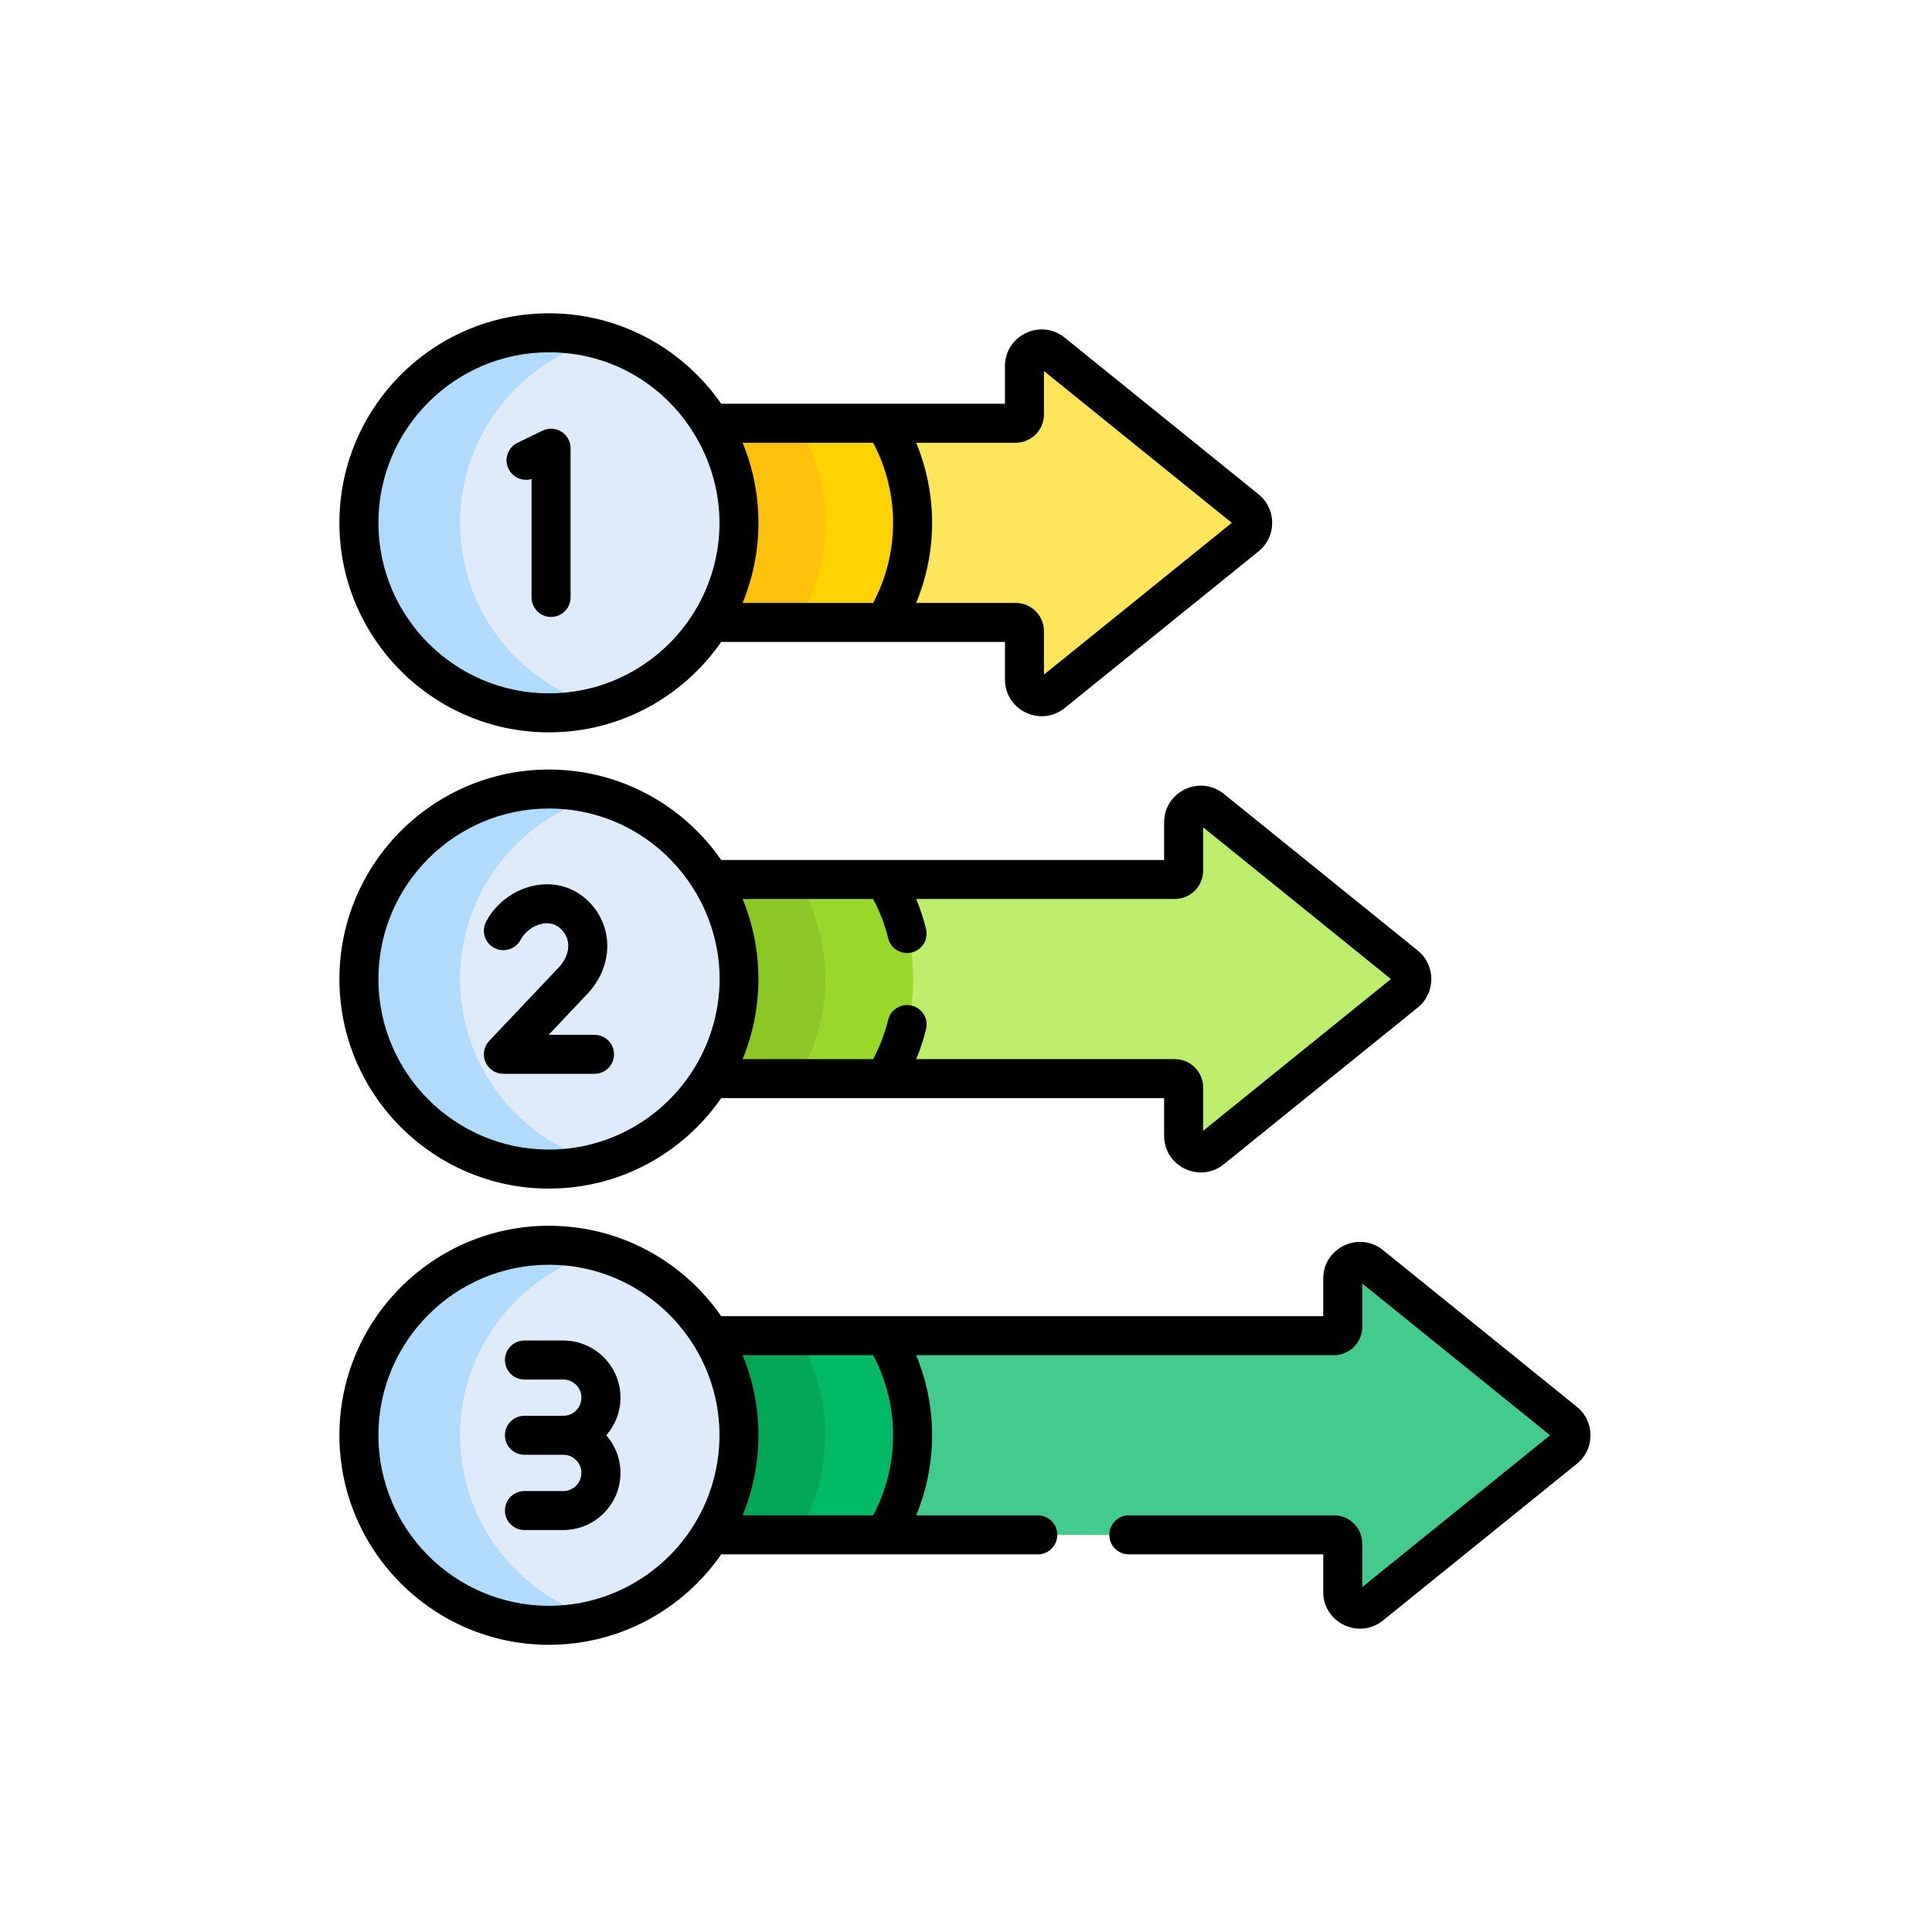
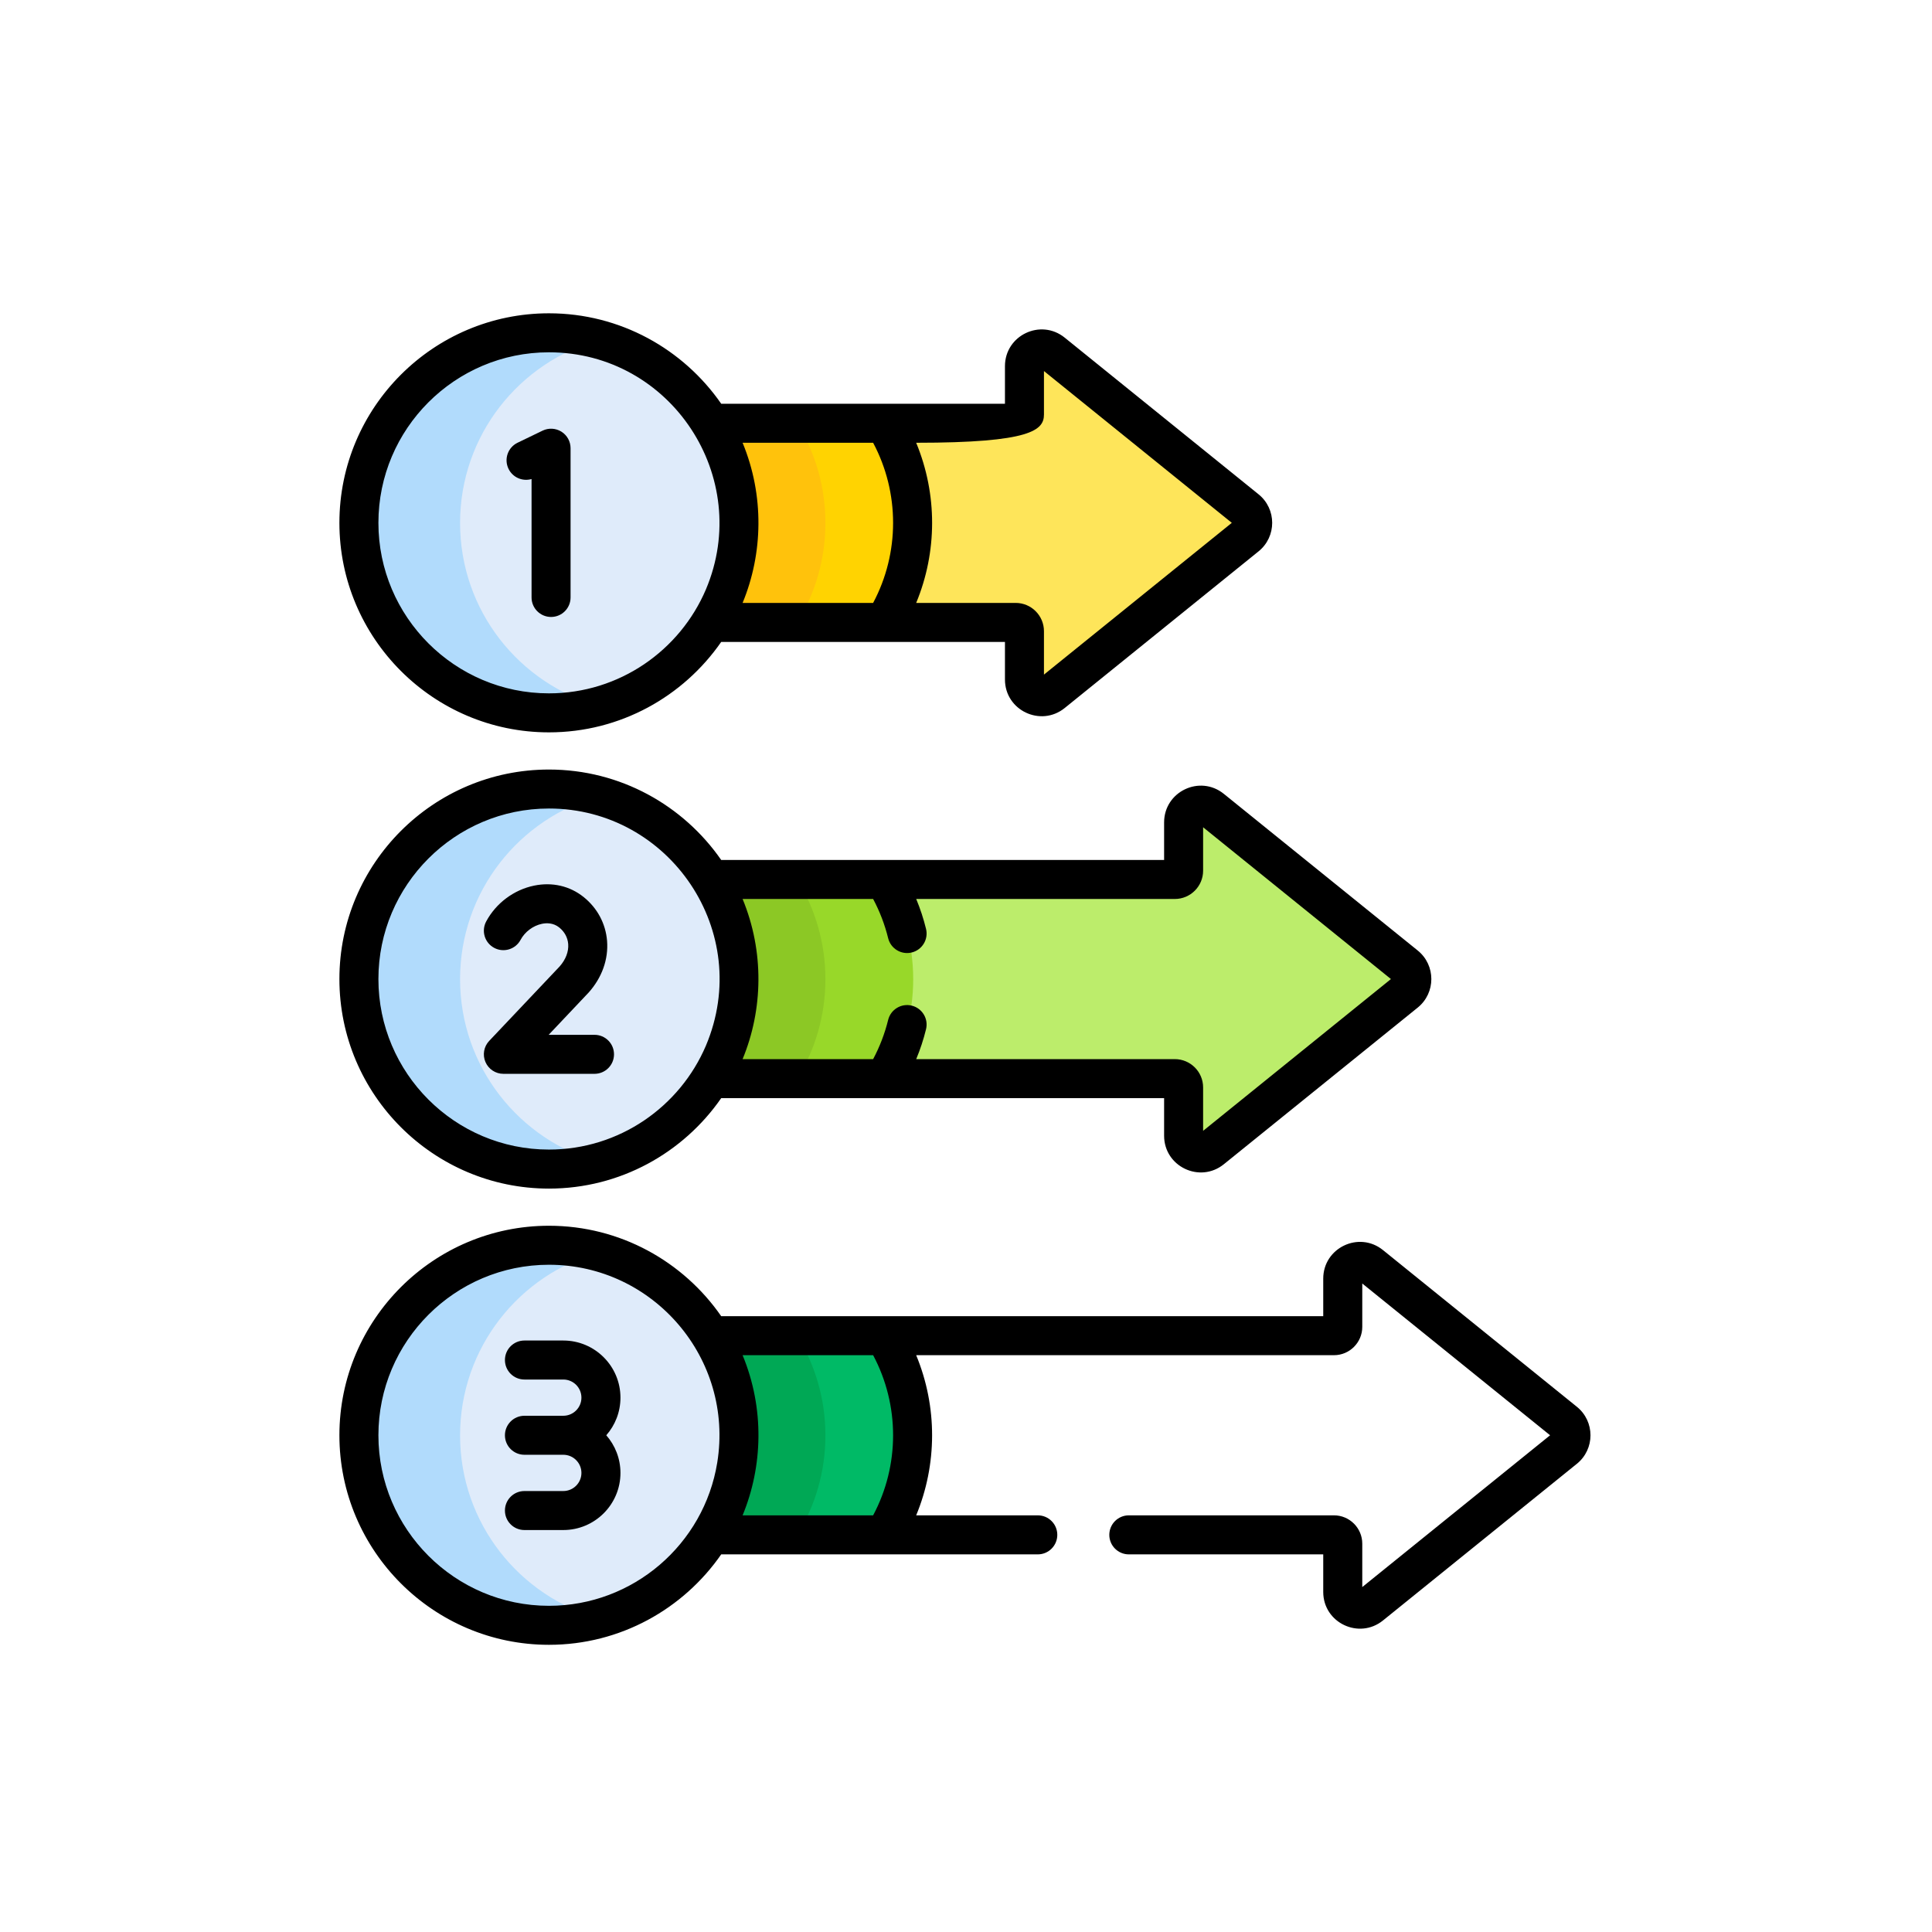
<svg xmlns="http://www.w3.org/2000/svg" width="74" height="74" viewBox="0 0 74 74" fill="none">
  <path d="M47.76 19.519L40.334 13.518C39.904 13.171 39.263 13.477 39.263 14.03V15.88C39.263 16.066 39.112 16.217 38.926 16.217H33.6C34.284 17.326 34.68 18.632 34.68 20.031C34.68 21.43 34.284 22.735 33.6 23.845H38.926C39.112 23.845 39.263 23.995 39.263 24.181V26.031C39.263 26.584 39.904 26.89 40.334 26.543L47.76 20.542C48.086 20.279 48.086 19.782 47.76 19.519Z" fill="#FEE55A" />
  <path d="M53.856 36.993L46.43 30.993C45.999 30.645 45.358 30.951 45.358 31.504V33.354C45.358 33.54 45.208 33.691 45.022 33.691H33.6C34.284 34.8 34.68 36.106 34.68 37.505C34.68 38.904 34.284 40.21 33.6 41.319H45.022C45.208 41.319 45.358 41.47 45.358 41.656V43.506C45.358 44.059 45.999 44.365 46.43 44.017L53.856 38.017C54.181 37.753 54.181 37.257 53.856 36.993Z" fill="#BCED6B" />
-   <path d="M59.951 54.468L52.525 48.467C52.095 48.12 51.454 48.426 51.454 48.979V50.829C51.454 51.015 51.303 51.165 51.118 51.165H33.6C34.284 52.275 34.68 53.581 34.68 54.979C34.68 56.378 34.284 57.684 33.6 58.794H51.118C51.303 58.794 51.454 58.944 51.454 59.13V60.98C51.454 61.533 52.095 61.839 52.525 61.492L59.951 55.491C60.277 55.228 60.277 54.731 59.951 54.468Z" fill="#43CB8E" />
  <path d="M33.899 16.217H26.85C27.534 17.326 27.929 18.632 27.929 20.031C27.929 21.429 27.534 22.735 26.85 23.845H33.899C34.583 22.735 34.978 21.429 34.978 20.031C34.978 18.632 34.583 17.326 33.899 16.217Z" fill="#FFD301" />
  <path d="M33.899 33.691H26.85C27.534 34.8 27.929 36.106 27.929 37.505C27.929 38.904 27.534 40.21 26.85 41.319H33.899C34.583 40.21 34.978 38.904 34.978 37.505C34.978 36.106 34.583 34.8 33.899 33.691Z" fill="#98D829" />
  <path d="M33.899 51.166H26.85C27.534 52.275 27.929 53.581 27.929 54.98C27.929 56.378 27.534 57.684 26.85 58.794H33.899C34.583 57.684 34.978 56.378 34.978 54.98C34.978 53.581 34.583 52.275 33.899 51.166Z" fill="#00BA66" />
  <path d="M30.536 16.217H26.85C27.534 17.326 27.929 18.632 27.929 20.031C27.929 21.429 27.534 22.735 26.85 23.845H30.536C31.22 22.735 31.615 21.429 31.615 20.031C31.615 18.632 31.22 17.326 30.536 16.217Z" fill="#FFC20C" />
  <path d="M30.536 33.691H26.85C27.534 34.8 27.929 36.106 27.929 37.505C27.929 38.904 27.534 40.21 26.85 41.319H30.536C31.22 40.21 31.615 38.904 31.615 37.505C31.615 36.106 31.22 34.8 30.536 33.691Z" fill="#8CC825" />
  <path d="M30.536 51.166H26.85C27.534 52.275 27.929 53.581 27.929 54.98C27.929 56.378 27.534 57.684 26.85 58.794H30.536C31.22 57.684 31.615 56.378 31.615 54.98C31.615 53.581 31.22 52.275 30.536 51.166Z" fill="#00A855" />
  <path d="M21.049 27.309C25.069 27.309 28.328 24.05 28.328 20.031C28.328 16.011 25.069 12.752 21.049 12.752C17.029 12.752 13.771 16.011 13.771 20.031C13.771 24.05 17.029 27.309 21.049 27.309Z" fill="#DFEBFA" />
  <path d="M17.622 20.031C17.622 16.678 19.89 13.856 22.975 13.012C22.361 12.844 21.716 12.752 21.049 12.752C17.029 12.752 13.771 16.011 13.771 20.031C13.771 24.05 17.029 27.309 21.049 27.309C21.716 27.309 22.361 27.218 22.975 27.05C19.89 26.205 17.622 23.384 17.622 20.031Z" fill="#B1DBFC" />
  <path d="M21.049 44.783C25.069 44.783 28.328 41.525 28.328 37.505C28.328 33.485 25.069 30.227 21.049 30.227C17.029 30.227 13.771 33.485 13.771 37.505C13.771 41.525 17.029 44.783 21.049 44.783Z" fill="#DFEBFA" />
  <path d="M17.622 37.505C17.622 34.152 19.89 31.331 22.975 30.486C22.361 30.318 21.716 30.227 21.049 30.227C17.029 30.227 13.771 33.485 13.771 37.505C13.771 41.525 17.029 44.783 21.049 44.783C21.716 44.783 22.361 44.692 22.975 44.524C19.89 43.679 17.622 40.858 17.622 37.505Z" fill="#B1DBFC" />
  <path d="M21.049 62.258C25.069 62.258 28.328 58.999 28.328 54.979C28.328 50.96 25.069 47.701 21.049 47.701C17.029 47.701 13.771 50.96 13.771 54.979C13.771 58.999 17.029 62.258 21.049 62.258Z" fill="#DFEBFA" />
  <path d="M17.622 54.979C17.622 51.627 19.89 48.805 22.975 47.961C22.361 47.792 21.716 47.701 21.049 47.701C17.029 47.701 13.771 50.96 13.771 54.979C13.771 58.999 17.029 62.258 21.049 62.258C21.716 62.258 22.361 62.166 22.975 61.998C19.89 61.154 17.622 58.332 17.622 54.979Z" fill="#B1DBFC" />
  <path d="M21.026 45.526C23.758 45.526 26.174 44.153 27.624 42.061H44.588V43.501C44.588 44.682 45.957 45.335 46.876 44.593L54.302 38.593C54.998 38.03 54.997 36.969 54.302 36.407L46.876 30.407C45.957 29.664 44.588 30.319 44.588 31.5V32.939C42.865 32.939 29.405 32.939 27.624 32.939C26.174 30.848 23.758 29.475 21.026 29.475C16.6 29.475 13 33.075 13 37.5C13 41.925 16.6 45.526 21.026 45.526ZM28.443 34.433H33.443C33.696 34.908 33.889 35.411 34.018 35.935C34.117 36.336 34.522 36.581 34.922 36.482C35.323 36.383 35.568 35.979 35.469 35.578C35.373 35.186 35.247 34.804 35.093 34.433H44.998C45.596 34.433 46.082 33.947 46.082 33.349V31.686L53.276 37.5L46.082 43.314V41.651C46.082 41.053 45.596 40.567 44.998 40.567H35.093C35.247 40.196 35.373 39.814 35.469 39.422C35.568 39.021 35.323 38.617 34.922 38.518C34.522 38.419 34.117 38.664 34.018 39.065C33.889 39.588 33.696 40.092 33.443 40.567H28.443C29.229 38.666 29.274 36.442 28.443 34.433ZM21.026 30.968C25.65 30.968 28.875 35.699 27.039 40.049C26.044 42.387 23.723 44.031 21.026 44.031C17.424 44.031 14.494 41.101 14.494 37.5C14.494 33.899 17.424 30.968 21.026 30.968Z" fill="black" />
  <path d="M21.026 63C23.758 63 26.174 61.627 27.624 59.536H39.75C40.163 59.536 40.497 59.201 40.497 58.788C40.497 58.376 40.163 58.041 39.75 58.041H35.092C35.898 56.093 35.911 53.887 35.092 51.907H51.094C51.691 51.907 52.178 51.421 52.178 50.824V49.161L59.372 54.974L52.178 60.788V59.125C52.178 58.528 51.691 58.041 51.094 58.041H43.236C42.824 58.041 42.489 58.376 42.489 58.789C42.489 59.201 42.824 59.536 43.236 59.536H50.683V60.975C50.683 62.159 52.055 62.808 52.971 62.068L60.397 56.067C61.094 55.505 61.093 54.444 60.397 53.882L52.971 47.881C52.052 47.139 50.683 47.794 50.683 48.974V50.413C50.111 50.413 28.276 50.413 27.624 50.413C26.174 48.322 23.758 46.949 21.026 46.949C16.6 46.949 13 50.549 13 54.974C13 59.4 16.6 63 21.026 63ZM28.443 51.907H33.443C34.462 53.82 34.463 56.128 33.443 58.041H28.443C29.214 56.177 29.291 53.957 28.443 51.907ZM21.026 48.443C25.036 48.443 28.116 52.045 27.472 56.022C26.965 59.149 24.251 61.506 21.026 61.506C17.424 61.506 14.494 58.576 14.494 54.974C14.494 51.373 17.424 48.443 21.026 48.443Z" fill="black" />
  <path d="M21.504 16.534C21.286 16.398 21.013 16.383 20.782 16.495L19.824 16.958C19.452 17.138 19.297 17.585 19.477 17.956C19.638 18.29 20.015 18.449 20.36 18.348V22.884C20.36 23.296 20.694 23.631 21.107 23.631C21.52 23.631 21.854 23.296 21.854 22.884V17.167C21.854 16.91 21.722 16.671 21.504 16.534Z" fill="black" />
  <path d="M18.928 36.305C19.291 36.5 19.744 36.363 19.939 35.999C20.104 35.69 20.419 35.454 20.759 35.384C20.935 35.348 21.193 35.343 21.418 35.523C21.623 35.688 21.742 35.906 21.763 36.156C21.786 36.448 21.669 36.754 21.434 37.019L18.737 39.869C18.532 40.086 18.476 40.404 18.594 40.678C18.712 40.952 18.982 41.13 19.28 41.13H22.771C23.184 41.13 23.518 40.795 23.518 40.383C23.518 39.97 23.184 39.636 22.771 39.636H21.015L22.526 38.038C22.53 38.033 22.535 38.029 22.539 38.025C23.056 37.45 23.309 36.743 23.252 36.035C23.198 35.375 22.879 34.779 22.353 34.357C21.824 33.934 21.152 33.779 20.459 33.921C19.684 34.08 18.997 34.593 18.622 35.294C18.427 35.658 18.564 36.111 18.928 36.305Z" fill="black" />
  <path d="M21.576 57.11H20.087C19.674 57.11 19.34 57.445 19.34 57.857C19.34 58.27 19.674 58.604 20.087 58.604H21.576C22.783 58.604 23.765 57.623 23.765 56.416C23.765 55.864 23.559 55.36 23.222 54.974C23.56 54.589 23.765 54.085 23.765 53.533C23.765 52.326 22.783 51.345 21.576 51.345H20.087C19.674 51.345 19.34 51.679 19.34 52.092C19.34 52.504 19.674 52.839 20.087 52.839H21.576C21.959 52.839 22.27 53.15 22.27 53.533C22.27 53.916 21.959 54.227 21.576 54.227H20.087C19.674 54.227 19.34 54.562 19.34 54.974C19.34 55.387 19.674 55.721 20.087 55.721H21.576C21.959 55.721 22.27 56.033 22.27 56.416C22.27 56.799 21.959 57.11 21.576 57.11Z" fill="black" />
-   <path d="M40.78 27.119L48.206 21.118C48.901 20.556 48.902 19.496 48.206 18.933L40.78 12.932C39.861 12.19 38.492 12.844 38.492 14.025V15.464C37.063 15.464 29.226 15.464 27.624 15.464C26.174 13.373 23.757 12 21.026 12C16.6 12 13 15.6 13 20.026C13 24.451 16.6 28.051 21.026 28.051C23.758 28.051 26.174 26.678 27.624 24.587H38.492V26.026C38.492 27.21 39.864 27.859 40.78 27.119ZM27.039 22.574C26.044 24.913 23.723 26.557 21.026 26.557C17.424 26.557 14.494 23.627 14.494 20.026C14.494 16.424 17.424 13.494 21.026 13.494C25.711 13.494 28.848 18.291 27.039 22.574ZM33.443 23.093H28.443C29.224 21.205 29.28 18.983 28.443 16.959H33.443C34.462 18.871 34.463 21.179 33.443 23.093ZM35.092 23.093C35.899 21.143 35.911 18.938 35.092 16.959H38.902C39.5 16.959 39.986 16.473 39.986 15.875V14.212L47.181 20.026L39.986 25.839V24.176C39.986 23.579 39.5 23.093 38.902 23.093H35.092Z" fill="black" />
+   <path d="M40.78 27.119L48.206 21.118C48.901 20.556 48.902 19.496 48.206 18.933L40.78 12.932C39.861 12.19 38.492 12.844 38.492 14.025V15.464C37.063 15.464 29.226 15.464 27.624 15.464C26.174 13.373 23.757 12 21.026 12C16.6 12 13 15.6 13 20.026C13 24.451 16.6 28.051 21.026 28.051C23.758 28.051 26.174 26.678 27.624 24.587H38.492V26.026C38.492 27.21 39.864 27.859 40.78 27.119ZM27.039 22.574C26.044 24.913 23.723 26.557 21.026 26.557C17.424 26.557 14.494 23.627 14.494 20.026C14.494 16.424 17.424 13.494 21.026 13.494C25.711 13.494 28.848 18.291 27.039 22.574ZM33.443 23.093H28.443C29.224 21.205 29.28 18.983 28.443 16.959H33.443C34.462 18.871 34.463 21.179 33.443 23.093ZM35.092 23.093C35.899 21.143 35.911 18.938 35.092 16.959C39.5 16.959 39.986 16.473 39.986 15.875V14.212L47.181 20.026L39.986 25.839V24.176C39.986 23.579 39.5 23.093 38.902 23.093H35.092Z" fill="black" />
</svg>